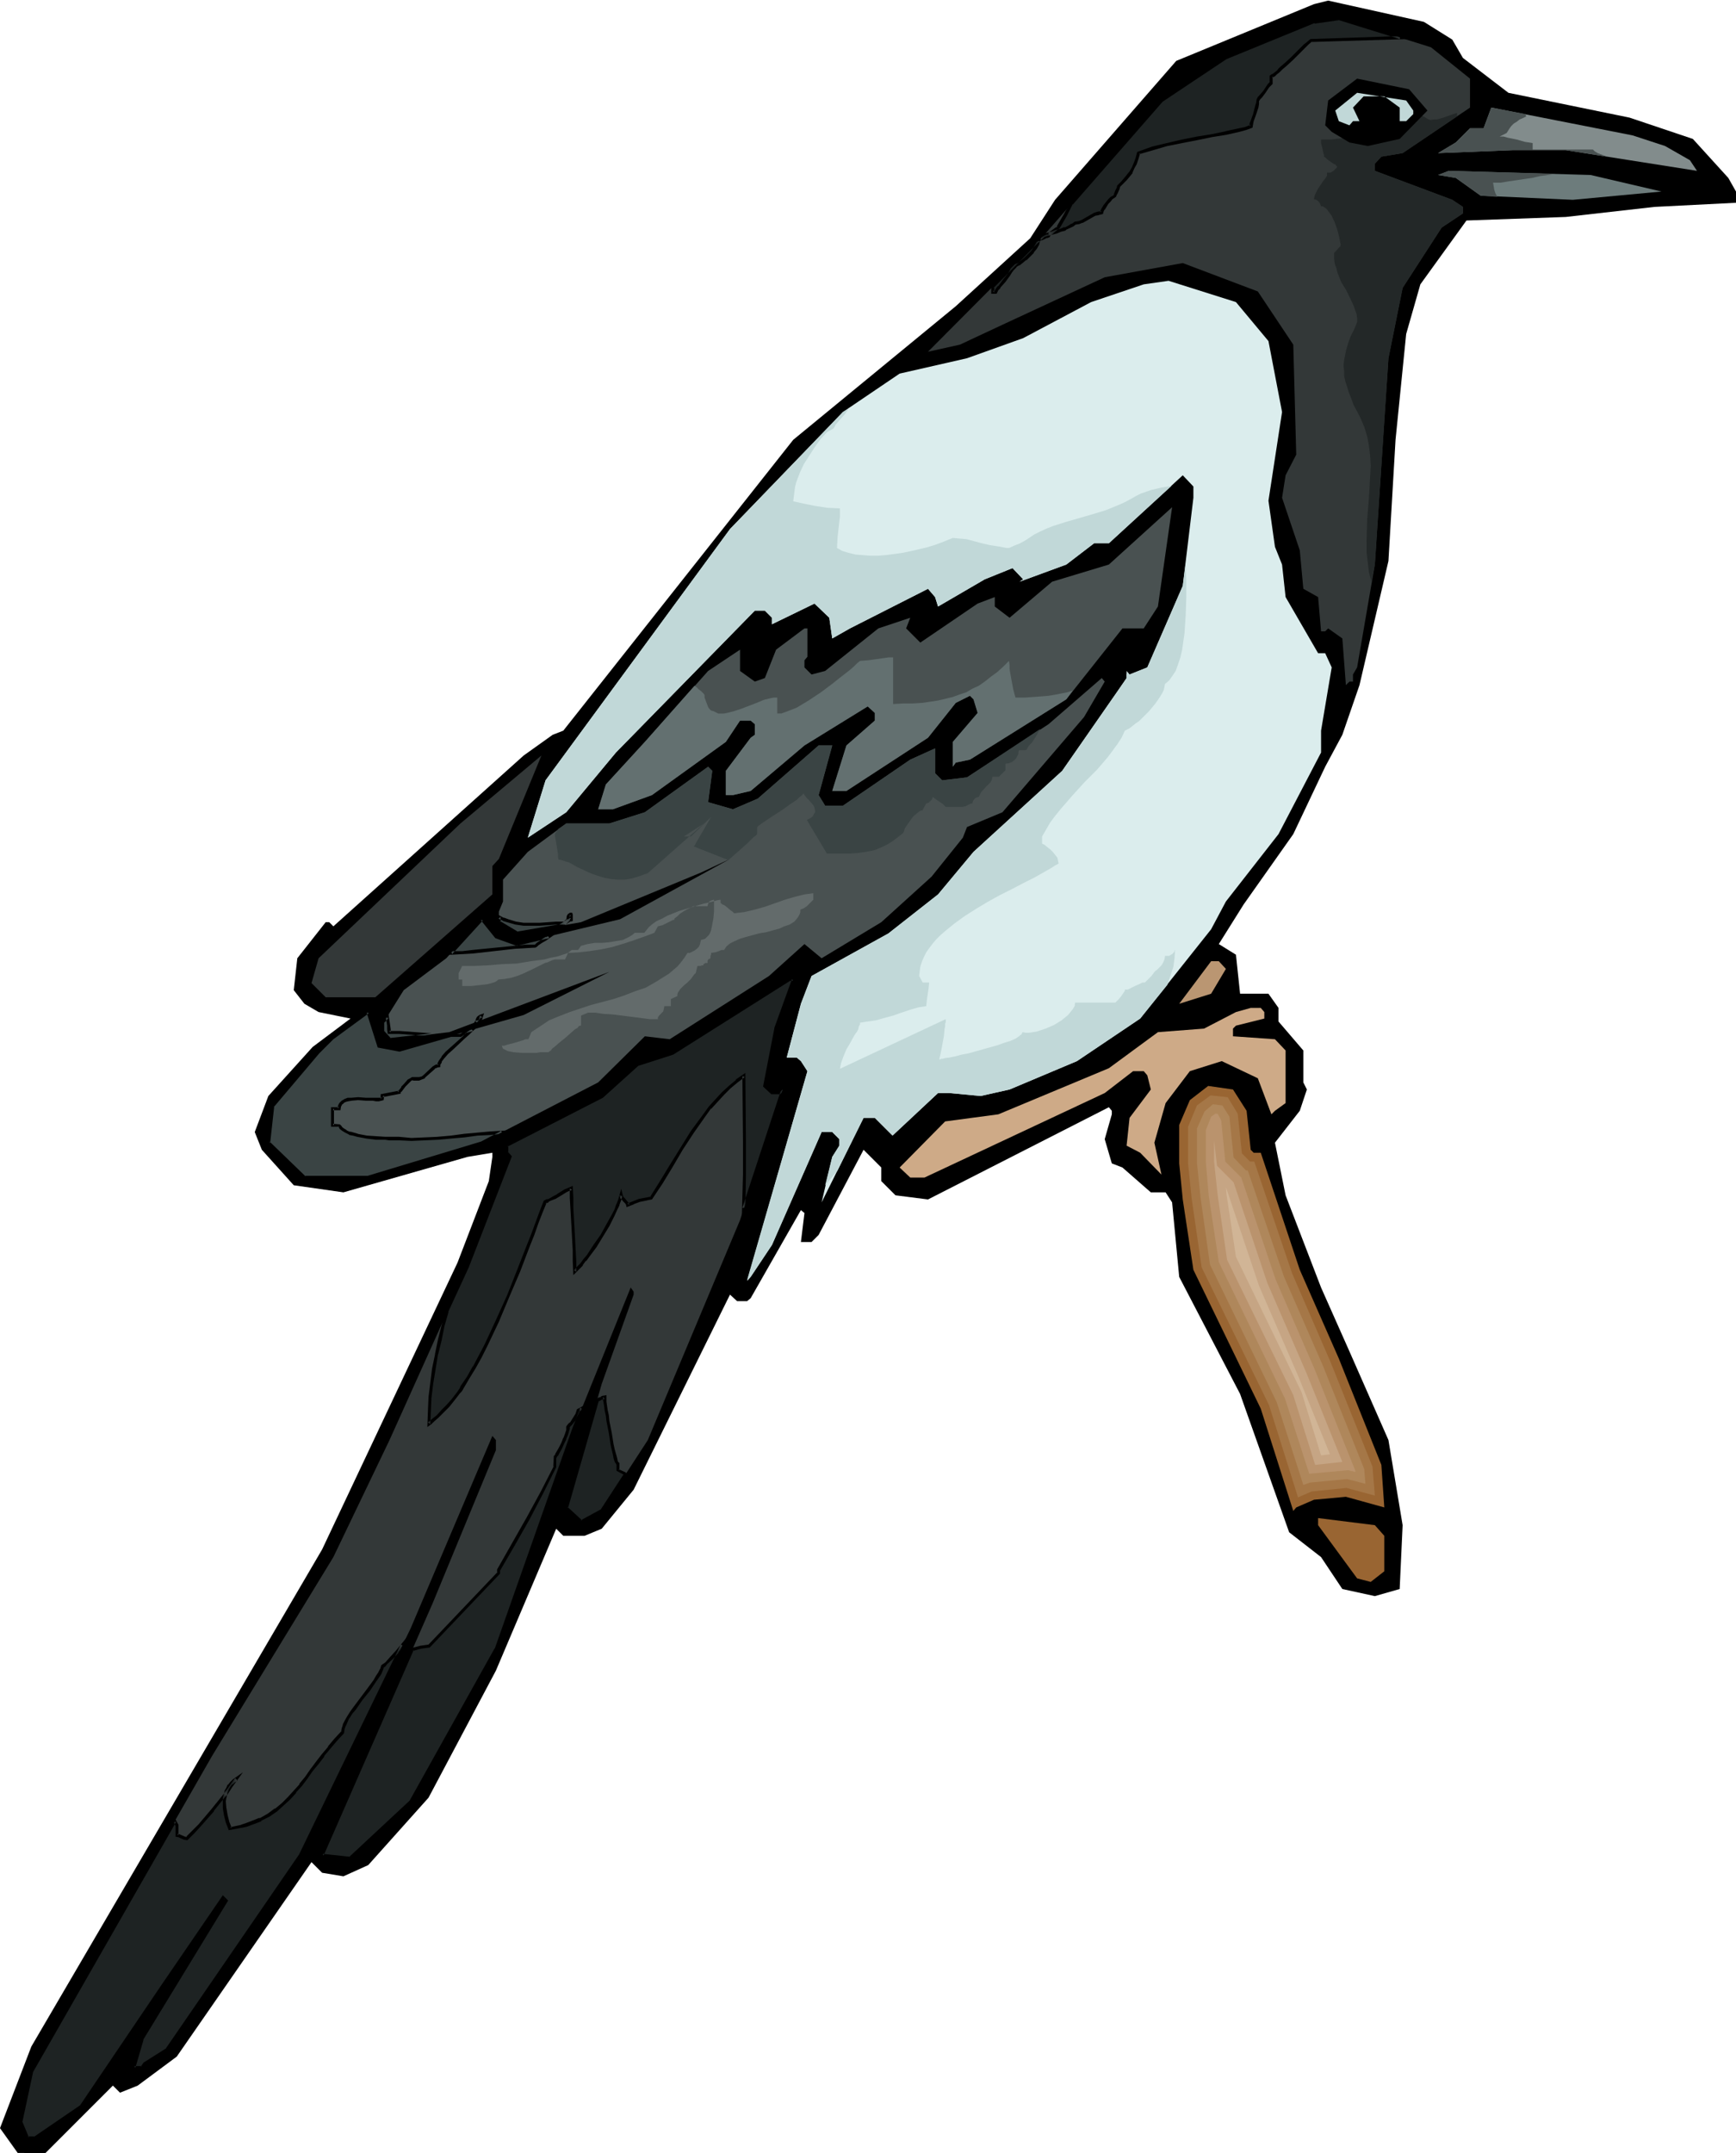
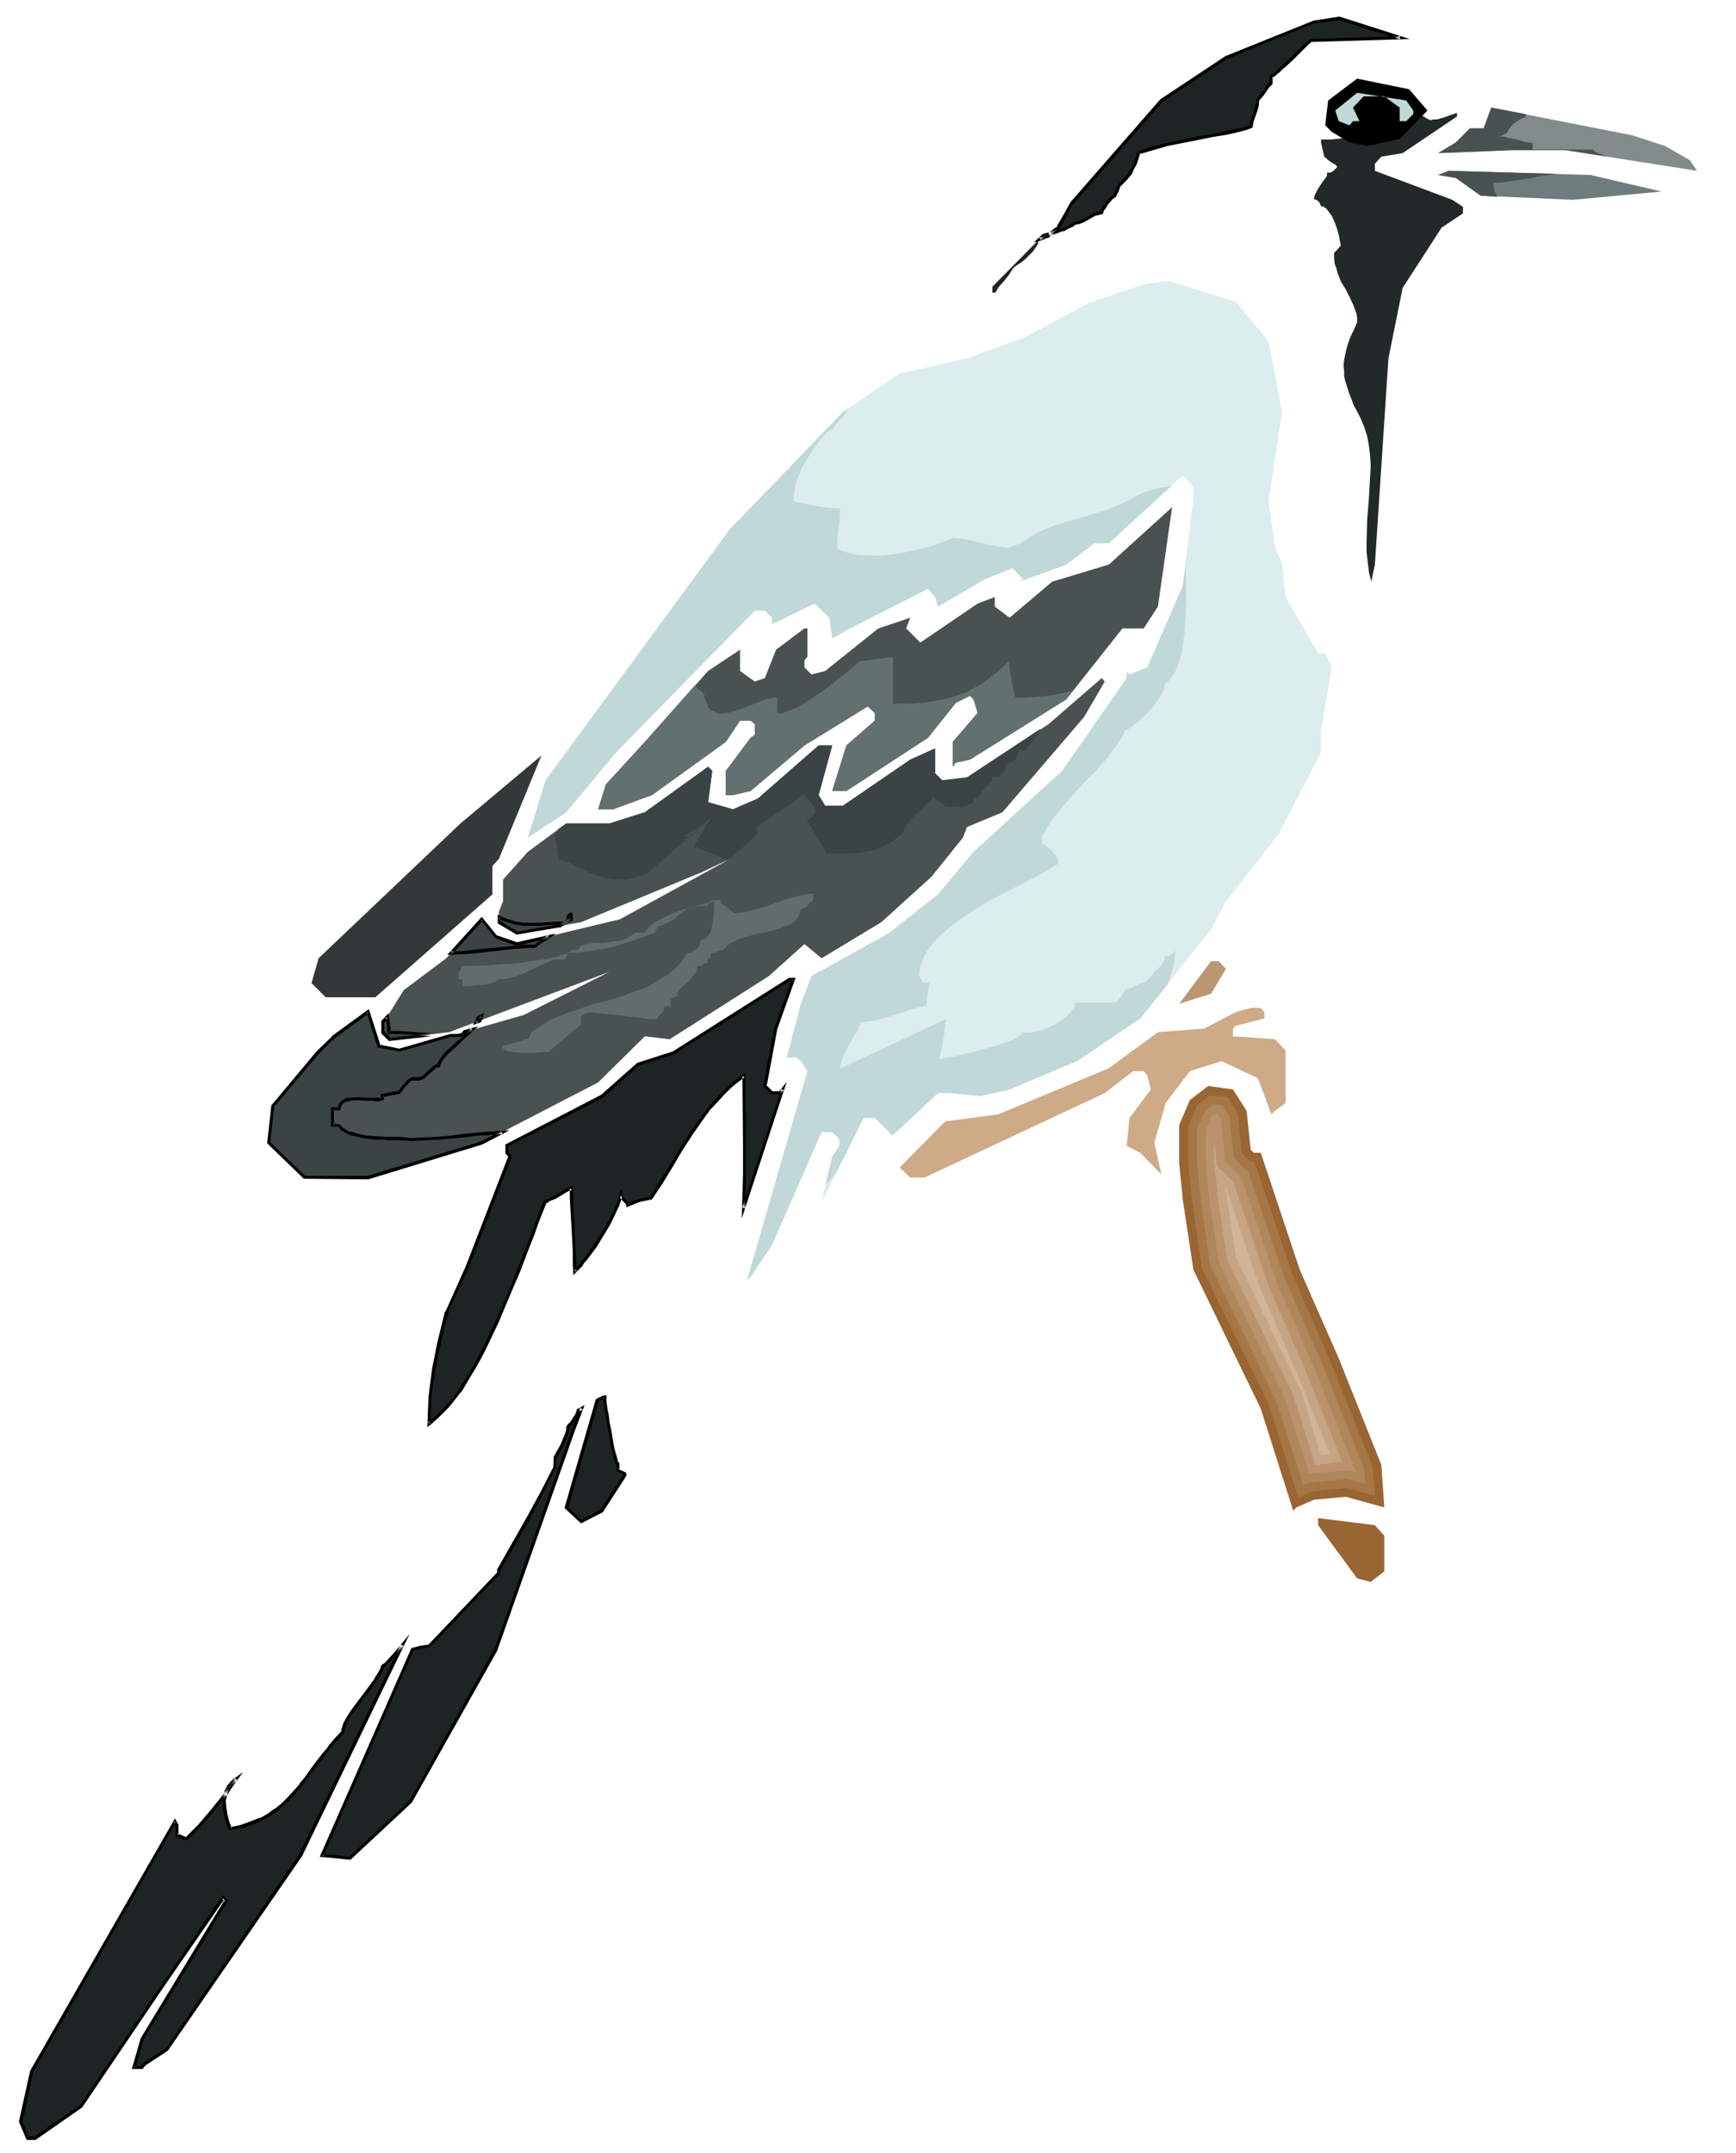
<svg xmlns="http://www.w3.org/2000/svg" fill-rule="evenodd" height="588.515" preserveAspectRatio="none" stroke-linecap="round" viewBox="0 0 2937 3642" width="474.614">
  <style>.brush1{fill:#000}.pen1{stroke:none}.brush2{fill:#495151}.brush3{fill:#333838}.brush5{fill:#c1d8d8}.brush11{fill:#996532}.brush20{fill:#1e2323}</style>
-   <path class="pen1 brush1" d="m529 1771 64-48-54-11-24-14-18-23 6-54 48-61h6l7 7 322-289 49-35 18-7 389-492 275-226 126-115 42-65 205-235 233-96 24-6 162 36 48 30 18 31 77 59 205 42 107 36 60 66 13 23v19l-138 7-150 17-168 6-78 108-24 84-18 179-12 205-49 210-29 84-29 54-54 114-84 119-42 67 29 18 7 66h48l17 24v23l42 49v54l6 12-12 36-42 54 18 89 60 156 48 108 66 150 24 144-5 108-42 12-55-12-36-54-54-42-83-234-103-198-12-126-11-17h-25l-48-42-18-7-12-41 12-42v-6l-5-6-306 156-55-7-24-24v-23l-30-30-76 144-12 12h-18l6-49-6-5-85 149-6 5h-17l-12-11-163 330-54 66-29 12h-36l-12-12-102 240-114 215-102 114-42 19-36-6-18-18-228 329-66 49-30 12-12-12-114 114H30l-30-42 53-138 492-841 229-485 53-138 6-41v-7l-42 7-210 60-84-12-54-60-12-30 23-61 75-83z" />
  <path class="pen1 brush2" d="m538 1780-77 91-7 62 61 59h108l192-59 197-102 79-78 42 5 168-107 60-54 29 24 101-61 85-77 53-66 7-18 60-25 138-161 35-60-5-6-90 78-138 90-42 5-12-12v-42l-42 19-114 78h-30l-11-18 23-84h-23l-103 90-42 18-42-12 7-53-7-7-107 77-60 19h-73l-65 48-42 47v37l-7 17v18l30 19 109-19 203-84 49-23-186 102-175 42-35-13-24-29-60 66-72 54-30 48-5 5v18l11 12 101-12 271-102-145 73-210 60-35-7-18-58-60 44-25 24z" />
-   <path class="pen1 brush3" d="M2487 133v49l-114 77-36 6-11 12v12l131 49 18 12v11l-36 24-66 102-24 119-23 349-30 174-7 12v12h-6l-6 6-6-79-24-17-5 5h-7l-5-58-25-14-6-65-30-89 6-38 18-35-5-186-60-90-127-48-132 24-168 78-77 36-54 12 197-198 198-227 109-72 149-61 42-6 156 49 66 53z" />
  <path class="pen1" style="fill:#232828" d="m2465 191-12 4-11 4-11 3h-5l-6 1-3-1-2-1-13-8-2-1-3-1-6 6v3l-2 2-12 13-2 2-1 3h-15l-17 2-17 3-18 3-37 6-18 2h-17v6l2 8 2 9 1 3v3l3 2 3 3 7 5 3 2 4 2 1 2h1v2l-2 2-4 4-5 3h-6v5l-3 5-4 5-8 12-3 6-3 6-1 6 4 1 4 3 2 3 2 5h3l3 2 3 2 3 4 3 4 3 4 5 11 4 11 3 11 2 10 1 5v3l-11 12v9l1 9 3 8 2 8 6 15 8 13 7 14 6 13 5 14 1 7v7l-5 12-6 12-4 11-3 10-2 9-2 10-1 9 1 9v9l2 9 3 9 3 10 4 10 4 11 6 11 6 12 3 7 3 7 5 16 3 16 2 17 1 17-1 18-2 36-3 37-1 37v18l2 17 2 17 4 16 6-29 23-349 24-119 66-102 36-24v-11l-18-12-131-49v-12l11-12 36-6 92-62v-6z" />
  <path class="pen1 brush1" d="m2415 187-47 48-54 12-31-6-30-18-11-11 5-42 49-37 88 18 31 36z" />
  <path class="pen1 brush5" d="M2391 187v6l-12 12h-11v-23l-26-19h-35l-18 19 11 23h-11l-6 7-18-7-6-18 37-30 83 13 12 17z" />
  <path class="pen1" style="fill:#828c8c" d="m2817 247 42 24 12 18-222-35h-90l-126 5 30-18 24-24h23l13-35 239 47 55 18z" />
  <path class="pen1" style="fill:#6d7c7c" d="m2811 324-150 14-156-7-42-30-30-5 18-7 240 7 120 28z" />
  <path class="pen1" style="fill:#dbeded" d="m2146 577 23 120-23 150 11 78 12 30 6 55 55 95h12l11 24-18 107v37l-72 138-89 114-25 47-120 151-107 72-114 48-49 11-53-5h-19l-77 72-30-30h-19l-71 143 18-77 12-19v-11l-12-12h-18l-84 191-36 54-6 7 102-355-11-17-7-6h-17l24-91 18-47 130-72 84-66 60-72 150-137 109-157v-12l5 6 30-12 60-138 18-149v-19l-18-19-125 115h-25l-47 36-79 29 6-4-18-19-47 19-79 46-5-16-12-14-132 67-30 17-5-35-25-24-72 35v-11l-12-12h-17l-235 240-84 101-65 43 30-97 312-425 191-198 96-65 114-26 95-34 115-61 89-30 42-6 114 36 55 66z" />
  <path class="pen1 brush2" d="M1935 1063h-36l-95 120-163 102-24 5-5 7v-42l42-49-7-23-6-6-24 12-47 59-138 90h-24l24-77 48-42v-13l-12-11-107 66-91 77-30 7h-12v-41l42-56 7-5v-18l-7-6h-18l-24 36-125 90-66 24h-25l13-42 66-72 107-120 54-36v36l25 18 17-6 19-48 48-36h5v48l-5 6v12l12 12 23-6 90-72 54-18-7 18 24 24 97-66 29-11v16l25 19 72-61 96-29 107-97-24 168-24 37z" />
  <path class="pen1 brush3" d="M833 1465v48l-198 174h-84l-24-24 12-42 240-228 137-115-72 175-11 12z" />
  <path class="pen1" style="fill:#ba9672" d="m2074 1639-25 42-54 17 54-72h13l12 13z" />
-   <path class="pen1 brush3" d="m1313 1740-19 97 12 12h13l5-6-72 221-156 372-78 120-35 18-25-24 60-209 54-151v-5l-5-7-97 240-131 371-144 259-102 95-48-5 187-426 107-259v-17l-6-7-138 325-186 384-227 329-37 24-5 7h-13l13-49 143-233-6-6-102 150-138 203-78 54H47l-12-29 18-84 306-534 205-336 95-198 132-293 72-186-6-7v-12l161-84 61-54 59-18 198-126h6l-29 84z" />
  <path class="pen1" style="fill:#ceaa87" d="M2139 1712v11l-48 12-5 5v13l71 5 18 19v89l-18 13-6 6-23-61-61-29-54 17-41 54-19 67 12 54-36-37-23-12 5-47 36-48-6-24-6-7h-18l-48 37-305 143h-24l-18-17 77-78 90-12 187-78 83-61 78-6 54-28 25-7h17l6 7z" />
  <path class="pen1 brush11" d="m2109 1879 7 66 5 5h12l66 198 66 150 72 180 5 72-65-18-54 5-30 13-5 6-55-173-114-235-18-119-6-61v-65l18-42 31-24 42 6 23 36z" />
  <path class="pen1" style="fill:#a57747" d="m2122 1965 64 189 65 150 71 177 4 49-48-13-59 6-23 10-49-156-114-233-17-117-6-59v-62l15-36 23-17 29 3 17 28 7 67 14 14h7z" />
  <path class="pen1" style="fill:#af875b" d="m2172 2159 66 151 70 175 2 25-31-8-63 6-11 4-45-140-113-233-16-114-6-58v-58l13-29 14-12 16 2 12 19 7 69 21 22h3l61 179z" />
  <path class="pen1" style="fill:#ba936d" d="m2293 2490-12-3-66 6-41-127-112-231-17-112-5-58v-53l9-23 7-5h4l6 11 7 70 27 27 58 172 66 152 69 172v2z" />
  <path class="pen1" style="fill:#c6a584" d="m2225 2478-37-118-112-229-16-110-6-56v-36l5 43 28 28 57 170 66 152 61 151-46 5z" />
  <path class="pen1" style="fill:#d1b596" d="m2250 2460-15 2-33-107-111-229-16-106-1-12 56 167 66 152 54 133z" />
  <path class="pen1 brush11" d="M2342 2598v60l-23 18-23-6-66-90v-12l96 12 16 18z" />
  <path class="pen1 brush5" d="M2006 952v13l1 15v30l-1 30-2 31-2 14-2 14-3 13-4 12-4 11-6 9-5 7-7 6-1 5-1 5-3 6-3 5-4 6-5 7-10 12-12 12-5 5-6 4-5 4-5 4-4 2-4 2-5 11-7 11-8 11-9 12-18 21-21 21-20 22-20 23-9 11-9 12-7 12-7 12v12l4 2 5 4 5 4 4 4 4 5 4 5 1 5 1 5-6 3-6 4-7 4-7 4-16 9-18 9-19 10-20 10-20 11-20 12-19 12-18 13-16 13-8 7-7 7-6 7-6 8-5 7-4 8-3 7-3 9-1 8-1 8 6 11h11l-1 10-3 20-1 10-13 2-14 4-15 5-14 5-15 4-14 4-14 2-13 2v3l-2 3-1 5-2 4-3 4-3 5-6 11-6 10-5 12-4 11-1 5-1 5 179-84v5l-1 3v4l-1 5-1 11-4 22-2 10-1 4-1 4h2l1-1h3l3-1 8-1 10-2 11-3 11-2 25-7 25-7 11-4 10-3 9-4 6-4 2-2 2-1 1-2 1-2 5 1h6l7-1 6-1 15-5 14-6 13-8 6-5 5-4 4-5 4-5 3-5 1-6h68l5-5 5-6 4-6 2-3v-2h5l4-2 8-4 9-4 4-2h4l11-11 3-4 3-4 4-3 4-4 3-3 3-5 2-5 1-6h7l3-2 2-1 2-2 2-2v-2l1-1-1 14-2 15-5 15-5 15-46 57-107 72-114 48-49 11-53-5h-19l-76 71h-2l-29-29h-19l-44 89-10 12-11 13 12-48 12-19v-11l-12-12h-18l-84 191-36 54-2 2-2 2-2 1 102-353-11-17-7-6h-17l24-91 18-47 130-72 84-66 60-72 150-137 85-122 5-7 19-28v-7l2-2 3 3 30-12 60-138 5-39zm-570-261-7 10-8 9-7 8-2 4-2 3-11 6-11 12-10 14-9 14-9 14-7 15-6 16-2 8-1 8-1 8-1 8 18 4 20 4 20 3 21 1v14l-1 8-1 9-2 18-1 18 9 5 10 3 12 3 12 1 13 1h14l13-1 15-2 14-2 14-3 13-3 13-3 13-4 11-4 10-4 10-4 11 1 12 1 26 7 13 3 13 2 11 2 5 1h4l9-4 5-2 5-2 9-5 3-2 3-2 9-6 10-5 11-5 10-4 22-7 45-13 23-7 22-9 11-5 11-6 7-4 8-4 17-6 17-4 18-3-106 97h-25l-47 36-79 29 6-4-18-19-47 19-79 46-5-16-12-14-132 67-30 17-5-35-25-24-72 35v-11l-12-12h-17l-235 240-84 101-65 43 30-97 312-425 191-198 10-6z" />
  <path class="pen1" d="m945 1402-6 8v5l1 5 2 12 2 13v5l1 4 5 1 6 2 7 2 7 4 7 4 9 4 8 4 10 4 9 3 10 3 11 2 11 1h12l12-2 13-4 14-5 95-84-34 22h12l34-33-29 50 56 22h2l2-1 3-2 3-3 7-6 17-15 8-8 3-3 3-2 2-2 1-2v-11l2-2 3-2 4-3 6-4 6-4 6-4 14-9 14-10 6-4 6-4 4-4 4-3 2-2 1-2 1 1 1 2 4 5 5 5 5 6 2 3 1 3 1 4v3l-2 3-2 4-4 3-6 3 34 57h37l15-1 14-2 15-3 7-3 7-3 8-4 8-5 8-6 9-7 1-1 1-2 2-6 4-6 5-7 5-7 6-5 5-4 3-1h2v-1l6-11 4-1 3-3 3-3 1-4 5 4 6 4 6 4 5 5h28l5-1 4-2 4-2 4-1 1-4 3-4 3-2 4-1 2-4 2-4 8-9 8-8 2-4 1-5h11l11-11v-11l6-1 5-2 4-3 3-3 2-4 2-4v-3l1-3h11l2-1 2-4 3-4 4-4 7-11 7-12-124 82-42 5-12-12v-42l-42 19-114 78h-30l-11-18 23-84h-23l-103 90-42 18-42-12 7-53-7-7-107 77-60 19h-73l-13 9zm-140 328 2-4 2-4 3-2 3-2-3 9-7 3zm39-179 7 4 8 3 14 3 13 2 13 1 14-1h14l14-1 15-1 5-5v-6l2-2 1-1 1-1h1v2l1 1v7h-3l-2 2-6 3-6 4-3 1-2 1-71 12-30-19v-9zm84 33-54 13-35-13-24-29-52 57h19l17-2 72-8 17-1 17-1 2-1 3-2 6-4 6-4 6-5zm-273 136 1 8 1 7 1 6v5l18 1 18 1 36 2-71 8-11-12v-18l5-5 2-3zm108 32-87 25-35-7-18-58-60 44-25 24-77 91-7 62 61 59h108l192-59 34-18-20 2-22 2-21 2-23 3-22 2-22 1h-23l-21-1h-23l-16-1-16-2-15-2-7-2-7-2-6-3-4-3-4-3-3-4h-11v-29h11l1-4 2-4 3-3 4-2 4-2 6-1h25l12 1h13l3-1v-6l28-5v-1l1-1 2-2 3-4 4-4 7-8 3-2 3-1h11l4-1 4-3 17-15 4-3h4l1-3 1-3 2-4 3-4 7-8 9-8 19-17 8-8 4-4 3-3-13 5-2 2-2 2-3 1-3 1h-13z" style="fill:#3a4444" />
  <path class="pen1 brush1" d="m804 1727 3 4 2-4 3-4-1 1 3-3-1 1 3-1-4-3-2 8 2-1-8 2-4 7 14-5 5-15-8 3-4 3-2 4v1l-5 9 4-7zm43-176-4 3 7 3 1 1 7 2 14 4 14 2h27l14-1 14-1h16l7-7v-7l-1 2 2-2h-1l2-1h-1 1l-3-2 1 1v2-1 7l2-3h-2l-3 2h-1l-6 4-6 4-2 1h-2l-70 12h2l-30-18 1 2v-9l-5-4v15l32 19 71-12h3l3-2 6-3 6-4 3-2-1 1 4-1v-11l-1-3h-4l-1 1-2 1-2 3-1 7 1-2-5 5h2-15l-14 1-14 1h-27l-13-2-13-4-8-3 1 1-11-6 5 4z" />
  <path class="pen1 brush1" d="m941 1579-67 15h1l-35-12 1 1-26-32-58 64h8l17-1h1l17-1 71-8 18-1h-1l18-1 3-2 2-2 6-4 7-4 17-12-14 3-6 4-7 5-6 4-2 2-2 2 1-1h-17l-18 2-71 7-17 2h-19l2 5 52-57-4-1 25 31 36 13 55-13-2-5 14-3zm-284 143-5-1 2 7 1 7v6l1 8h20l54 4v-5l-71 8h2l-11-12v2-18 2l5-5 2-3v-8l-7 8 1-1-6 6v21l13 13 72-8v-5l-54-4h-18l3 2v-5l-1-7-1-7-2-13v8z" />
  <path class="pen1 brush1" d="m762 1749-87 25h1l-34-7 2 2-20-62-63 46v1l-25 24-77 92-7 64 62 60 109 1 193-59 46-24-33 2-22 2-22 2-22 3-23 2h1l-22 1-23 1-21-2h-23l-16-1h1l-16-1-16-3h1l-7-2-7-2 1 1-7-3h1l-5-3-4-3h1l-4-4-12-1 2 3v-29l-2 3h13l1-7v1l2-4-1 1 4-3h-1l4-2 4-1 6-1h-1l12-1 13 1h12l5 1h5l4-1 4-1 1-8-3 3 31-6v-3l-1 2 1-1 2-2 3-4 3-4 8-8-1 1 3-3 3-1-1 1h11l5-2 5-2v-1l17-15h-1l5-2h-1l6-1v-5 1l2-3 1-4v1l3-4 7-8 9-8 19-18 8-7 4-4 11-10-25 7-2 3h1l-3 2h1l-3 1h1-17l1 5h17l3-2 3-2 2-3-1 1 13-4-3-5-3 4-4 3-8 8-19 17-9 8-7 8v1l-3 4-2 3-2 4v3l2-2-5 1-5 3-17 16 1-1-4 3 1-1-4 1h-12l-3 2-4 2-7 8-4 4v1l-3 4-2 2v-1l-1 2v2l2-3-31 6v8l2-3-2 1h-25l-13-1-12 1h-6l-5 2-5 3-4 4-2 4-1 5 3-2h-14v33h14l-2-1 3 5 4 3 5 3 6 3 1 1 6 1 7 2 16 3 16 2h16l6 1h17l21 1 23-1 22-1 22-2 23-2 22-3 21-1 21-2-2-5-34 18-192 58h1-108l2 1-61-59 1 3 7-63-1 2 77-91 25-25-1 1 60-44-4-2 19 60 37 7 87-25-1-5z" />
  <path class="pen1" style="fill:#636b6b" d="m1219 1522-6 1-7 2-8 2-9 2-20 6-20 6-20 8-9 5-9 4-7 5-6 5-4 5-4 5h-16l-5 4-5 3-10 5-12 2-12 2-12 1h-12l-12 2-11 3-5 7h-11l-6 5-9 3-9 3-11 2-11 3-23 3-24 4-25 1-24 2-23 1h-20l-6 12v11h6v11h15l18-2 9-1 8-2 6-2 3-2 2-2 11-1 11-2 10-3 10-4 19-9 18-9 4-1 9-4 4-1h17l5-11 18-1 18-2 20-3 19-4 20-6 18-6 17-6 16-6 6-11 4-1 4-1 8-4 4-2 6-3h2v-2l1-1 4-3 4-4 6-4 5-3 6-3 4-2 2-1h24l1-4 2-4 4-2 4-1v20l-1 11-2 11-2 10-2 5-2 3-3 3-3 3-3 1-4 1-1 4-1 4-2 4-3 3-4 3-4 2-4 2h-4l-5 8-6 8-6 7-7 6-7 6-8 5-16 10-16 9-18 6-18 7-18 6-38 10-18 6-18 6-18 7-17 7-15 10-15 10-5 12h-5l-5 2-13 4-12 3-6 2h-4l1 3 1 2 4 2 4 2 5 1 5 1 13 1h26l6-1h14l1-1 3-2 2-3 4-3 8-7 10-8 9-8 8-7 4-2 2-3 3-1h1v-17l12-5h12l13 2 16 1 16 2 32 4 15 2h14v-3l2-3 1-1 2-2 2-2 2-2 1-4 1-5h11v-12l11-5v-3l1-3 4-6 6-6 6-5 6-6 5-7 3-3 1-4 1-4 1-4h5l3-1h2v-2l2-1 1-1h4v-4l1-1v-1l2-1h1l1-2v-3l1-2v-3l7-1 6-2 2-1 3-1h4l2-3 2-3 6-5 8-4 9-4 10-3 11-3 11-3 12-2 11-3 11-3 9-4 9-3 8-5 5-6 2-3 2-4 1-3v-4l2-1 3-1 6-4 6-6 5-5v-11l-7 1-8 1-16 4-17 5-17 6-17 6-18 5-17 4-9 1-8 1-3-3-3-2-7-6-4-3-3-1-2-2h-1v-6z" />
  <path class="pen1" style="fill:#637070" d="m1191 1174 1 2v4l3 8 3 8 2 3 3 3 4 1 4 2 4 2h10l5-1 12-3 12-4 26-10 12-5 12-3 5-1h6v27h7l8-3 8-3 10-4 10-6 10-6 21-14 20-15 10-8 9-7 9-7 7-6 6-6 5-4 13-1 15-2 14-2 7-1h7v79l17-1h16l16-1 14-2 13-2 13-3 12-3 11-4 12-4 10-6 11-5 10-7 10-8 11-8 10-9 10-10 1 7v7l3 17 3 16 2 8 2 7h16l15-1 13-1 12-1 12-2 10-2 10-2 9-3-11 15-163 102-24 5-5 7v-42l42-49-7-23-6-6-24 12-47 59-138 90h-24l24-77 48-42v-13l-12-11-107 66-91 77-30 7h-12v-41l42-56 7-5v-18l-7-6h-18l-24 36-125 90-66 24h-25l13-42 66-72 84-95 4 3 3 3 4 3 5 5z" />
-   <path class="pen1 brush20" d="m681 2783-9 11-10 11-4 4-4 5-4 3-3 2-2 5-3 6-3 7-5 7-11 15-12 15-11 16-6 8-5 7-4 7-3 7-2 6v5l-12 13-11 13-11 13-9 13-10 13-9 12-9 12-10 12-10 11-10 10-12 10-13 8-13 8-16 6-8 3-9 2-19 4-4-11-3-11-2-12v-18l1-5 2-6 2-5 3-4 3-4 4-4 5-4-9 13-10 13-21 27-22 25-11 12-11 11-4-1-8-4h-5v-17l-3-7-243 423-18 84 12 29h12l78-54 138-203 102-150 6 6-143 233-13 49h13l5-7 37-24 227-329 172-355zm75-564-6 23-6 25-5 24-5 25-4 24-2 23-2 23v23l3-3 3-3 8-7 9-9 9-9 8-10 7-8 3-4 2-4 2-3 2-2 10-16 10-18 10-18 10-20 20-41 18-42 18-43 16-41 7-20 8-19 6-19 7-17 5-2 4-2 7-3 6-3 4-3 8-5 5-2 6-3v16l1 17 1 17 1 18 2 38v35l6-6 6-6 5-7 6-8 12-16 11-18 10-18 10-18 4-8 3-8 3-9 3-7v2l2 2 3 4 4 4 2 2v2l10-4 10-3 10-3h5l5-1 16-26 17-28 18-29 19-29 19-28 10-13 11-12 11-12 11-11 12-10 13-9v224l65-201-5 6h-13l-12-12 19-97 29-84h-6l-198 126-59 18-61 54-161 84v12l6 7-72 186-35 76zm302 276-40 61-35 18-25-24 53-181 4-2 3-2 3-1 2-1v4l1 5 1 6 1 8 1 9 2 9 3 20 4 20 2 8 2 8 1 7 2 5 1 3 1 1v11l12 6 1 2zm-74-112-14 35-131 371-144 259-102 95-48-5 153-348 14-3 7-2 7-1 117-123v-5l26-44 24-44 24-44 11-21 11-22v-16l1-2 1-1 4-6 3-7 4-7 4-8 2-8 2-7 1-3v-2l2-3 3-3 6-8 4-8 1-4 1-2 6-3z" />
+   <path class="pen1 brush20" d="m681 2783-9 11-10 11-4 4-4 5-4 3-3 2-2 5-3 6-3 7-5 7-11 15-12 15-11 16-6 8-5 7-4 7-3 7-2 6v5l-12 13-11 13-11 13-9 13-10 13-9 12-9 12-10 12-10 11-10 10-12 10-13 8-13 8-16 6-8 3-9 2-19 4-4-11-3-11-2-12v-18l1-5 2-6 2-5 3-4 3-4 4-4 5-4-9 13-10 13-21 27-22 25-11 12-11 11-4-1-8-4h-5v-17l-3-7-243 423-18 84 12 29h12l78-54 138-203 102-150 6 6-143 233-13 49h13l5-7 37-24 227-329 172-355zm75-564-6 23-6 25-5 24-5 25-4 24-2 23-2 23v23l3-3 3-3 8-7 9-9 9-9 8-10 7-8 3-4 2-4 2-3 2-2 10-16 10-18 10-18 10-20 20-41 18-42 18-43 16-41 7-20 8-19 6-19 7-17 5-2 4-2 7-3 6-3 4-3 8-5 5-2 6-3v16l1 17 1 17 1 18 2 38v35l6-6 6-6 5-7 6-8 12-16 11-18 10-18 10-18 4-8 3-8 3-9 3-7v2l2 2 3 4 4 4 2 2v2l10-4 10-3 10-3h5l5-1 16-26 17-28 18-29 19-29 19-28 10-13 11-12 11-12 11-11 12-10 13-9v224l65-201-5 6h-13l-12-12 19-97 29-84h-6l-198 126-59 18-61 54-161 84v12l6 7-72 186-35 76zm302 276-40 61-35 18-25-24 53-181 4-2 3-2 3-1 2-1v4l1 5 1 6 1 8 1 9 2 9 3 20 4 20 2 8 2 8 1 7 2 5 1 3 1 1v11l12 6 1 2zm-74-112-14 35-131 371-144 259-102 95-48-5 153-348 14-3 7-2 7-1 117-123v-5l26-44 24-44 24-44 11-21 11-22v-16l1-2 1-1 4-6 3-7 4-7 4-8 2-8 2-7 1-3l2-3 3-3 6-8 4-8 1-4 1-2 6-3z" />
  <path class="pen1 brush1" d="m693 2764-23 28-10 11-8 9-4 3 1-1-4 3-2 7v-1l-3 6-4 6-4 7-11 15-12 16-12 16-5 7-5 8-4 7-3 6v1l-2 6-1 6 1-2-12 13-11 13v1l-11 13-10 13-9 12-9 13-10 12h1l-10 11-10 11-10 10-12 10v-1l-12 9-14 8v-1l-15 6-8 3-9 3h1l-19 4 3 1-4-10-3-12-2-12v1l-1-12 1-6v1l1-6v1l1-6v1l2-5 3-5 3-4v1l4-4 5-3-4-4-9 12-10 14-21 26-22 26-11 11-11 11 3-1h-5 1l-9-4-4-1 2 3v-18l-6-11-245 427-19 86 13 31h15l79-55 138-204 103-149h-4l5 6-1-4-142 234-15 52h18l6-7-1 1 38-25 227-329 182-376-15 18-172 355-226 329 1-1-38 24-5 7 2-1h-13l2 3 14-48-1 1 144-236-9-9-104 152-138 204 1-1-79 54 2-1H47l2 2-12-29 1 2 18-84 242-423h-4l3 7v-1 19l6 1h-1l9 4 6 1 12-12 11-12 22-25v-1l21-26h1l9-14 18-25-17 12-1 1-4 4-3 4h-1l-2 5-3 5v1l-1 5-2 6v18l2 12 3 12 5 13 21-4h1l9-2 8-3 16-6v-1l14-7 13-9 11-10 11-10 10-11v-1l10-11 9-12 9-13 10-12 10-13h-1l11-13 11-13 12-13 1-7 2-6v1l3-7 3-7v1l5-8 6-7 11-16 13-16 10-15 5-7 4-6 3-7 2-6-1 2 3-2 3-4 9-8 10-11v-1l9-11-5-2 15-18zm61-546h-1l-6 24-6 24-5 24v1l-5 24-3 24-3 24-1 23-1 28 7-5 1-1 3-3 8-7 9-9 9-9 8-10 7-9 3-4 3-3 2-3 1-2 10-17 11-18 10-18 10-20 19-40 18-43 18-42 16-42 8-20 7-20 7-18 7-17-2 2 5-2v-1l4-2 8-3 5-3 5-3 8-5 4-2 6-2-4-3v16l1 17 2 35 2 38v18l1 23 10-10 6-6v-1l5-7h1l5-7 12-16 11-18 11-18 9-18 4-9 4-8v-1l3-8 2-7-5-1 1 3 1 3h1l3 4 4 4 1 2v-1l1 5 13-5h-1l11-4 10-2 4-1 6-1 18-27 17-28 17-29 19-29 19-27 10-14v1l11-12 11-12 11-11 12-10 12-9-4-2 1 111v56l-2 74 76-231-14 18 2-2h-13l2 1-12-12 1 3 18-97 31-87h-11l-199 126 1-1-59 19-61 54-162 84v15l6 7-1-2-72 186-34 76 4 2 35-76 73-188-7-8 1 2v-12l-2 2 162-83 61-55-1 1 59-19 198-125h-1 6l-2-3-30 83v1l-19 98 14 13h15l6-7-4-2-66 201 5 1 1-57v-56l-1-116-16 11v1l-12 10-12 11-11 12-11 12-10 14-20 27-18 29-18 29-17 28-17 27 2-2-4 1-5 1-11 2-10 4-10 4 4 2-1-3-2-2-4-5-4-4h1l-2-2 1 1-3-12-5 18-3 8v-1l-3 9-4 8-10 18-10 18-12 17-11 17-6 7-5 7-6 6-5 6 4 2v-17l-1-18-2-38-2-35v-17l-1-20-9 4-5 2-8 5-5 3h1l-6 3-7 4-4 2v-1l-6 3-7 18-7 19-7 19-8 20-16 41-17 43-19 42-19 41-10 19-10 19v-1l-10 18-11 16-1 3-2 3-2 3-3 4-7 9-8 9-9 9-8 9-9 7-3 3-3 2 4 3 1-23 1-23v1l3-24 4-24 4-25v1l6-24 5-25 7-24-1 1-4-2zm301 278v-2l-39 60 1-1-35 19h3l-25-23 1 2 52-181-1 1 4-2 3-2v1l3-1 1-1-3-3v4l1 5 1 6 1 8 2 9 1 9 4 20 3 20 2 9 2 8 1 6 2 6 2 3 1 2v-2 12l13 7-2-1 1 2h5l-1-5-13-6 2 2v-12l-2-2v1l-1-3-1-5-2-7-2-7-2-9-3-19-4-20-1-10-2-9-1-7-1-7v-5 1-7l-5 1h-1l-3 1v1l-4 1-5 3-53 184 28 26 37-19 40-62h-5zm-69-111-4-4-14 36-131 372v-1l-144 258-102 95h2l-47-5 1 4 153-349-2 2 14-4 7-1 8-1 119-125v-6 1l25-43 25-44 23-44 22-44v-17 2l1-2 1-2h1l3-6 4-7 3-7 4-8v-1l3-7 2-7 1-3v-3l-1 2 2-3 3-3 6-8v-1l4-8 2-4 1-3-2 2 7-3 3-8-13 7-1 4v-1l-1 4-5 8-5 8v-1l-3 3-3 4v6l-2 6-3 8v-1l-3 8-4 8-4 7-3 5h1l-2 2-1 1-1 18 1-1-22 43-24 44-25 44-25 44v6l1-2-118 124 1-1-7 1-7 1-15 4-155 353 52 5 104-97 145-258v-1l131-371 16-42-3 8z" />
  <path class="pen1 brush20" d="m1757 406-1 7-4 6-5 7-6 6-6 6-6 5-6 4-5 3-5 5-3 5-3 5-8 10-9 10-3 5-3 5h-5v-10l78-79zm8-7 7-3 7-1 8-3 8-2 7-3 6-3 7-3 4-4 6-1 6-2 21-11 6-2 6-1 1-3 2-4 3-4 3-5 4-5 3-4 4-2 3-1v-4l3-5 2-4v-4l6-6 6-6 5-6 4-6 4-7 4-7 3-8 2-10 24-8 25-7 25-5 26-5 24-5 24-4 22-5 11-3 10-3v-4l2-5 3-12 4-11 1-7 1-6 2-3 3-3 6-8 6-8 3-4 2-2v-12h2l3-2 3-3 5-4 5-5 6-5 12-11 12-12 5-5 5-5 4-3 3-3 2-2 1-1 151-5-104-32-42 6-149 61-109 72-152 174-11 20-11 18-1 2-1 3-12 8-2 2-1 2-3 1-4 1-4 2-4 2 6-6z" />
-   <path class="pen1 brush1" d="m1759 408-5-3-1 7v-1l-4 7-4 6-6 6-6 6-6 5-5 4-5 2-7 7-2 4-3 5-8 10-8 11h-1l-3 4-3 5 2-1h-5l3 3v-10l-1 2 78-79 3-10-85 86v13h9l3-6 4-4h-1l9-10 8-11 3-5 3-4 5-5h-1l5-3h1l5-4 6-5h1l6-6 6-6v-1l5-6 4-7 4-16-3 10z" />
  <path class="pen1 brush1" d="M1767 401h-1l7-2 7-2 8-2 7-3 8-2v-1l13-6 5-4-1 1 6-1 5-2h1l21-12 6-1h-1l8-2 1-4 2-4v1l3-5 3-5 4-4 3-4 3-2 3-2 2-5v1l4-9 1-4-1 1 6-6 6-6 5-6 5-6v-1l3-7 4-7 3-9 3-10-2 2 24-7 24-7 25-5 26-5 24-5 25-4 22-5 11-3 11-4 1-6 1-5 4-11 4-12 1-6v-7 2l2-3 3-3 6-8 6-9 3-3 3-3v-13l-1 3 1-1 4-2 3-3 5-4 5-5 6-5 12-11 12-12 10-10 4-4 6-5-2 1 167-5-119-38-44 7-149 60-110 73-152 174-11 20-11 19-1 2h1l-2 2v-1l-12 9-2 3-1 2 2-2-4 1-4 2-4 2-4 1 3 4 6-5-3-5-15 14 15-4 4-2 4-2-1 1 5-2 1-3v1l2-3v1l11-9 3-2 1-3v1l11-19 10-20v1l152-174 108-72 149-61v1l42-6h-1l103 32 1-5-152 5-7 6-4 3-10 10-12 12-12 11-6 5-5 5h1l-5 4-4 3-3 1h1l-3 2v13-2l-2 2-1 1-2 3-6 9-7 8 1-1-3 3-2 4-1 7v-1l-2 7-3 12-4 11-2 5v5l2-3-10 4-10 2-23 5h1l-24 5-25 4-25 5-26 6-25 6-25 9-3 11-3 8-3 7-4 7-5 6 1-1-5 6-5 6-7 7-1 5v-1l-2 4-2 5-1 4 1-2-2 2-4 2-4 4-4 5-4 5-3 5-2 4-1 3 3-2-7 1-6 2-21 12-5 2-7 1-5 4v-1l-6 4-6 3v-1l-7 3-8 2-7 3-8 2-7 2 3 5z" />
  <path class="pen1 brush2" d="m2582 197-6 3-5 2-5 4-5 3-4 4-3 4-5 8-12 6h7l7 2 15 3 14 4 7 1 6 1v11h102l1 1 2 2 5 3 8 3 8 3-70-11h-90l-126 5 30-18 24-24h23l13-35 58 11 1 4zm50 97-7 1-6 1-14 2-13 3-14 2-27 4-12 2h-13l1 6 1 6 2 6 3 6-28-2-42-30-30-5 18-7 181 5z" />
</svg>